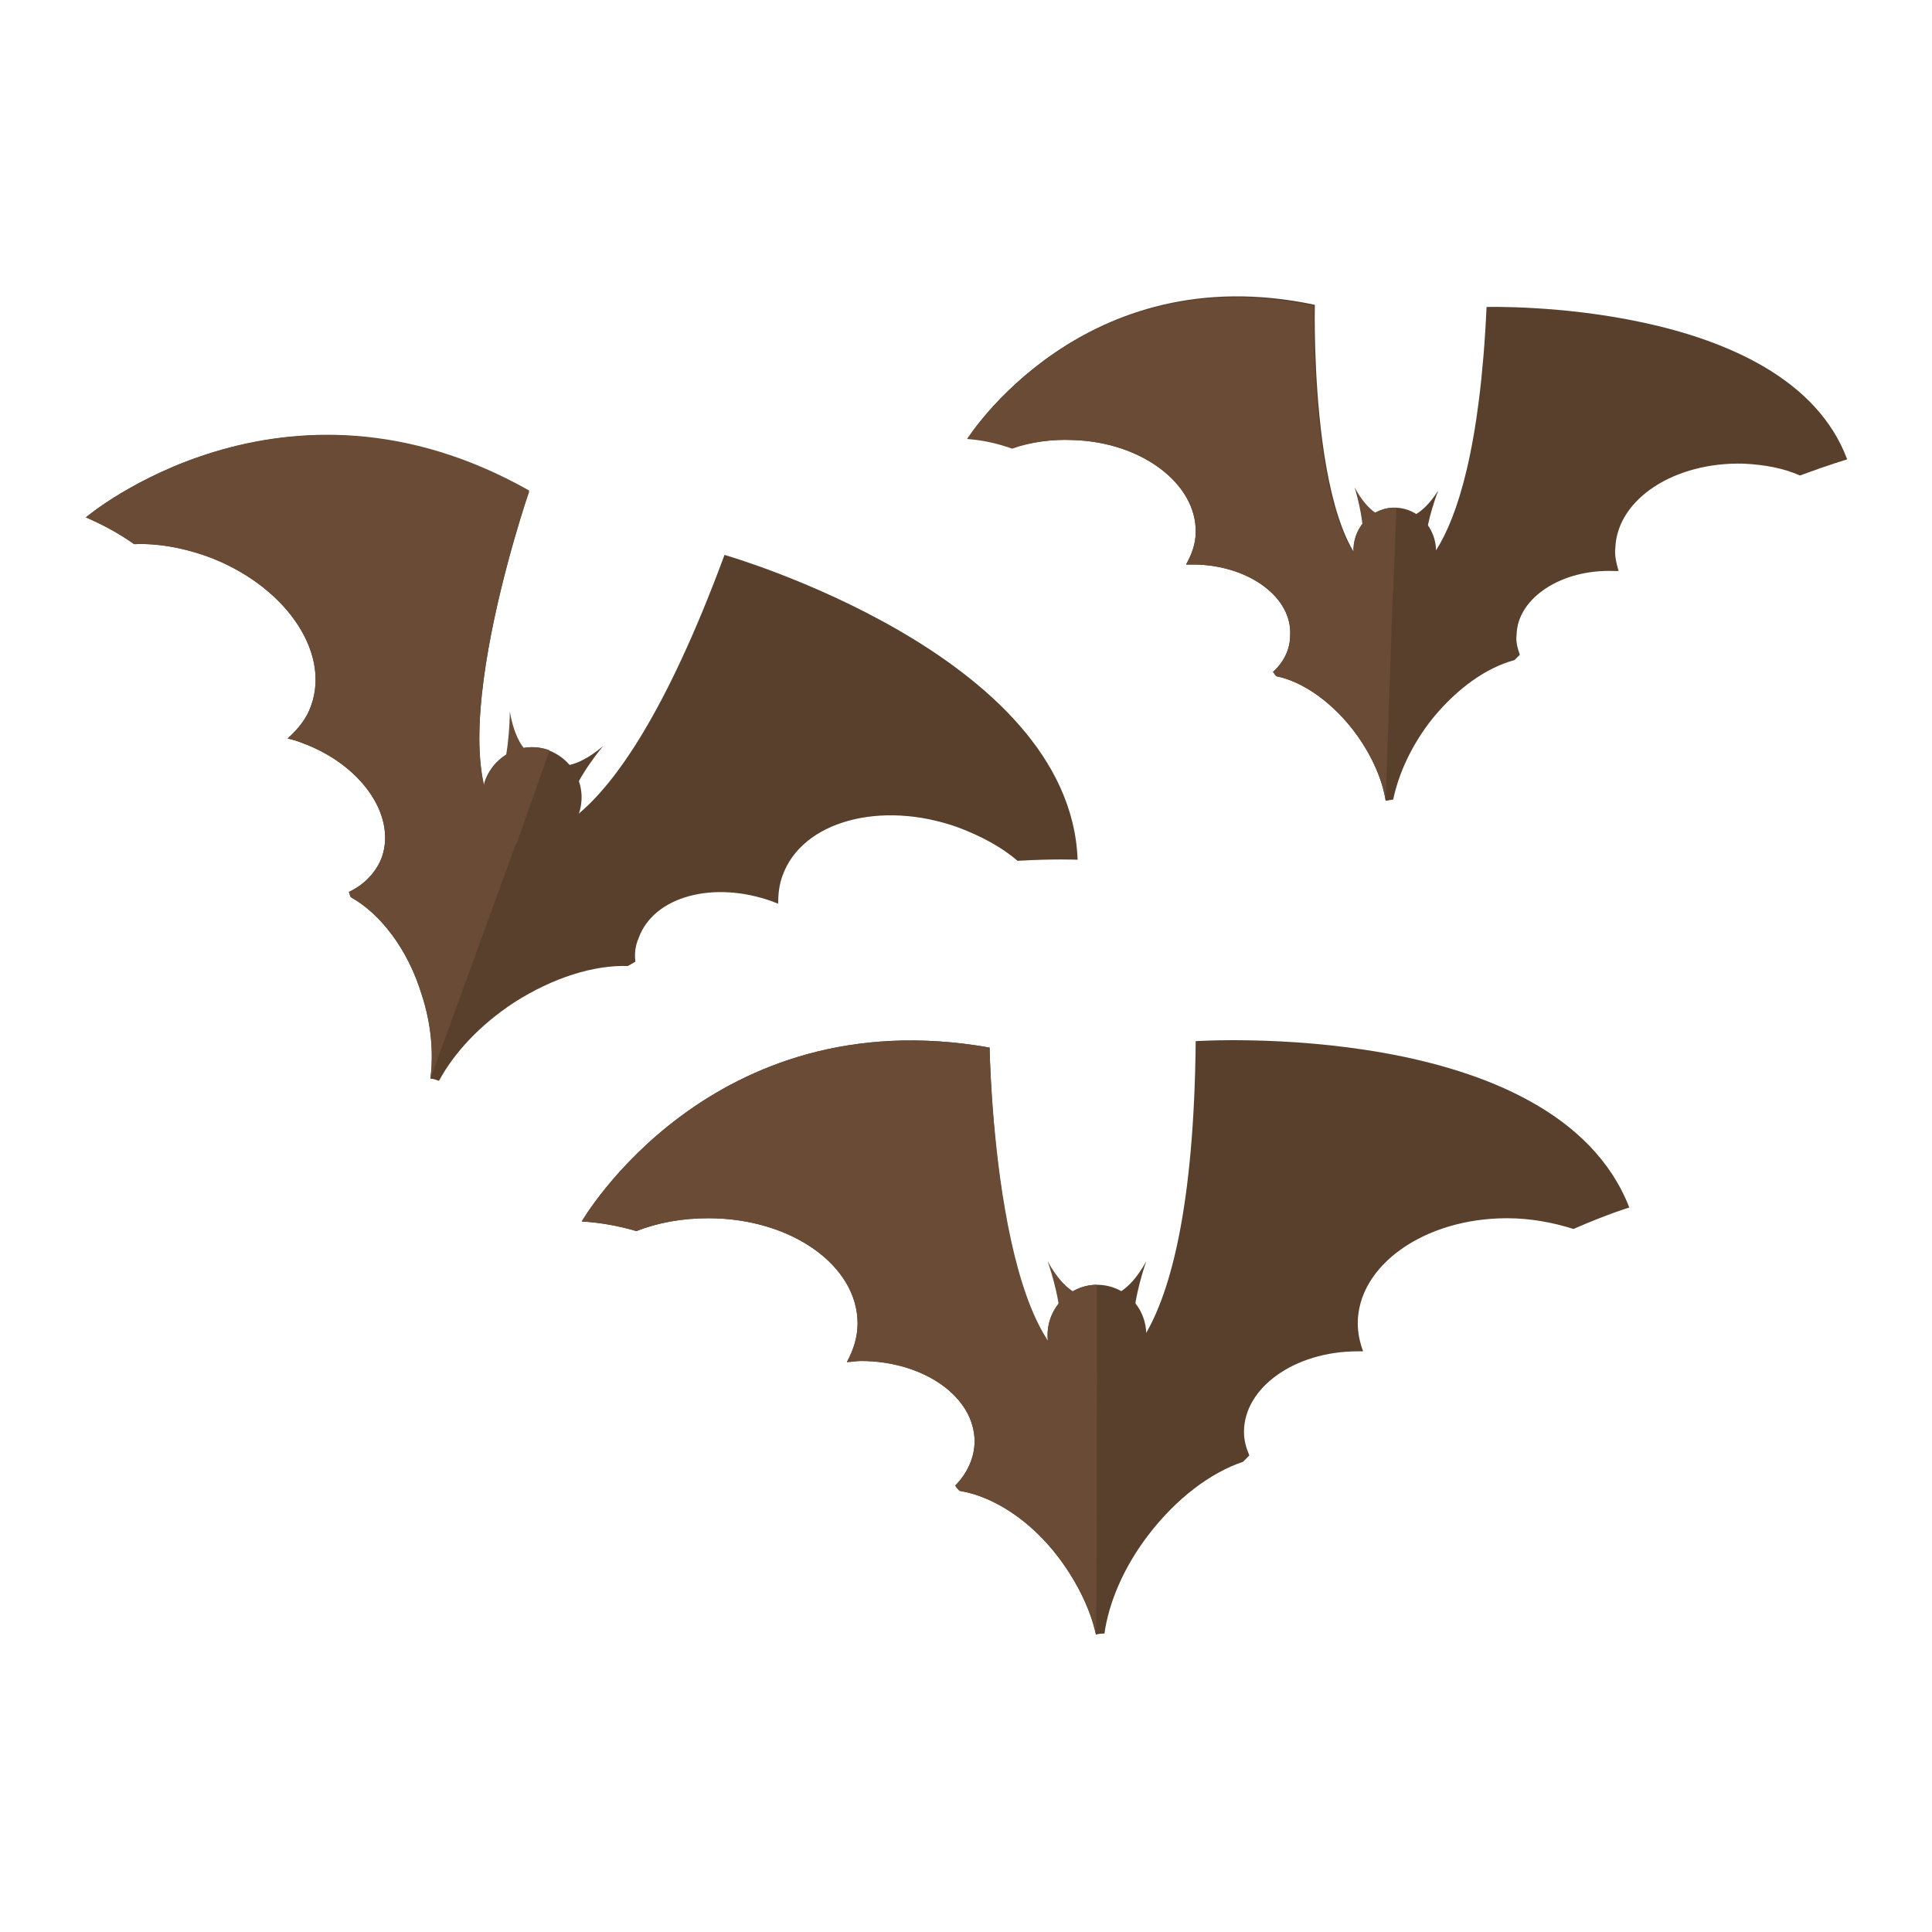
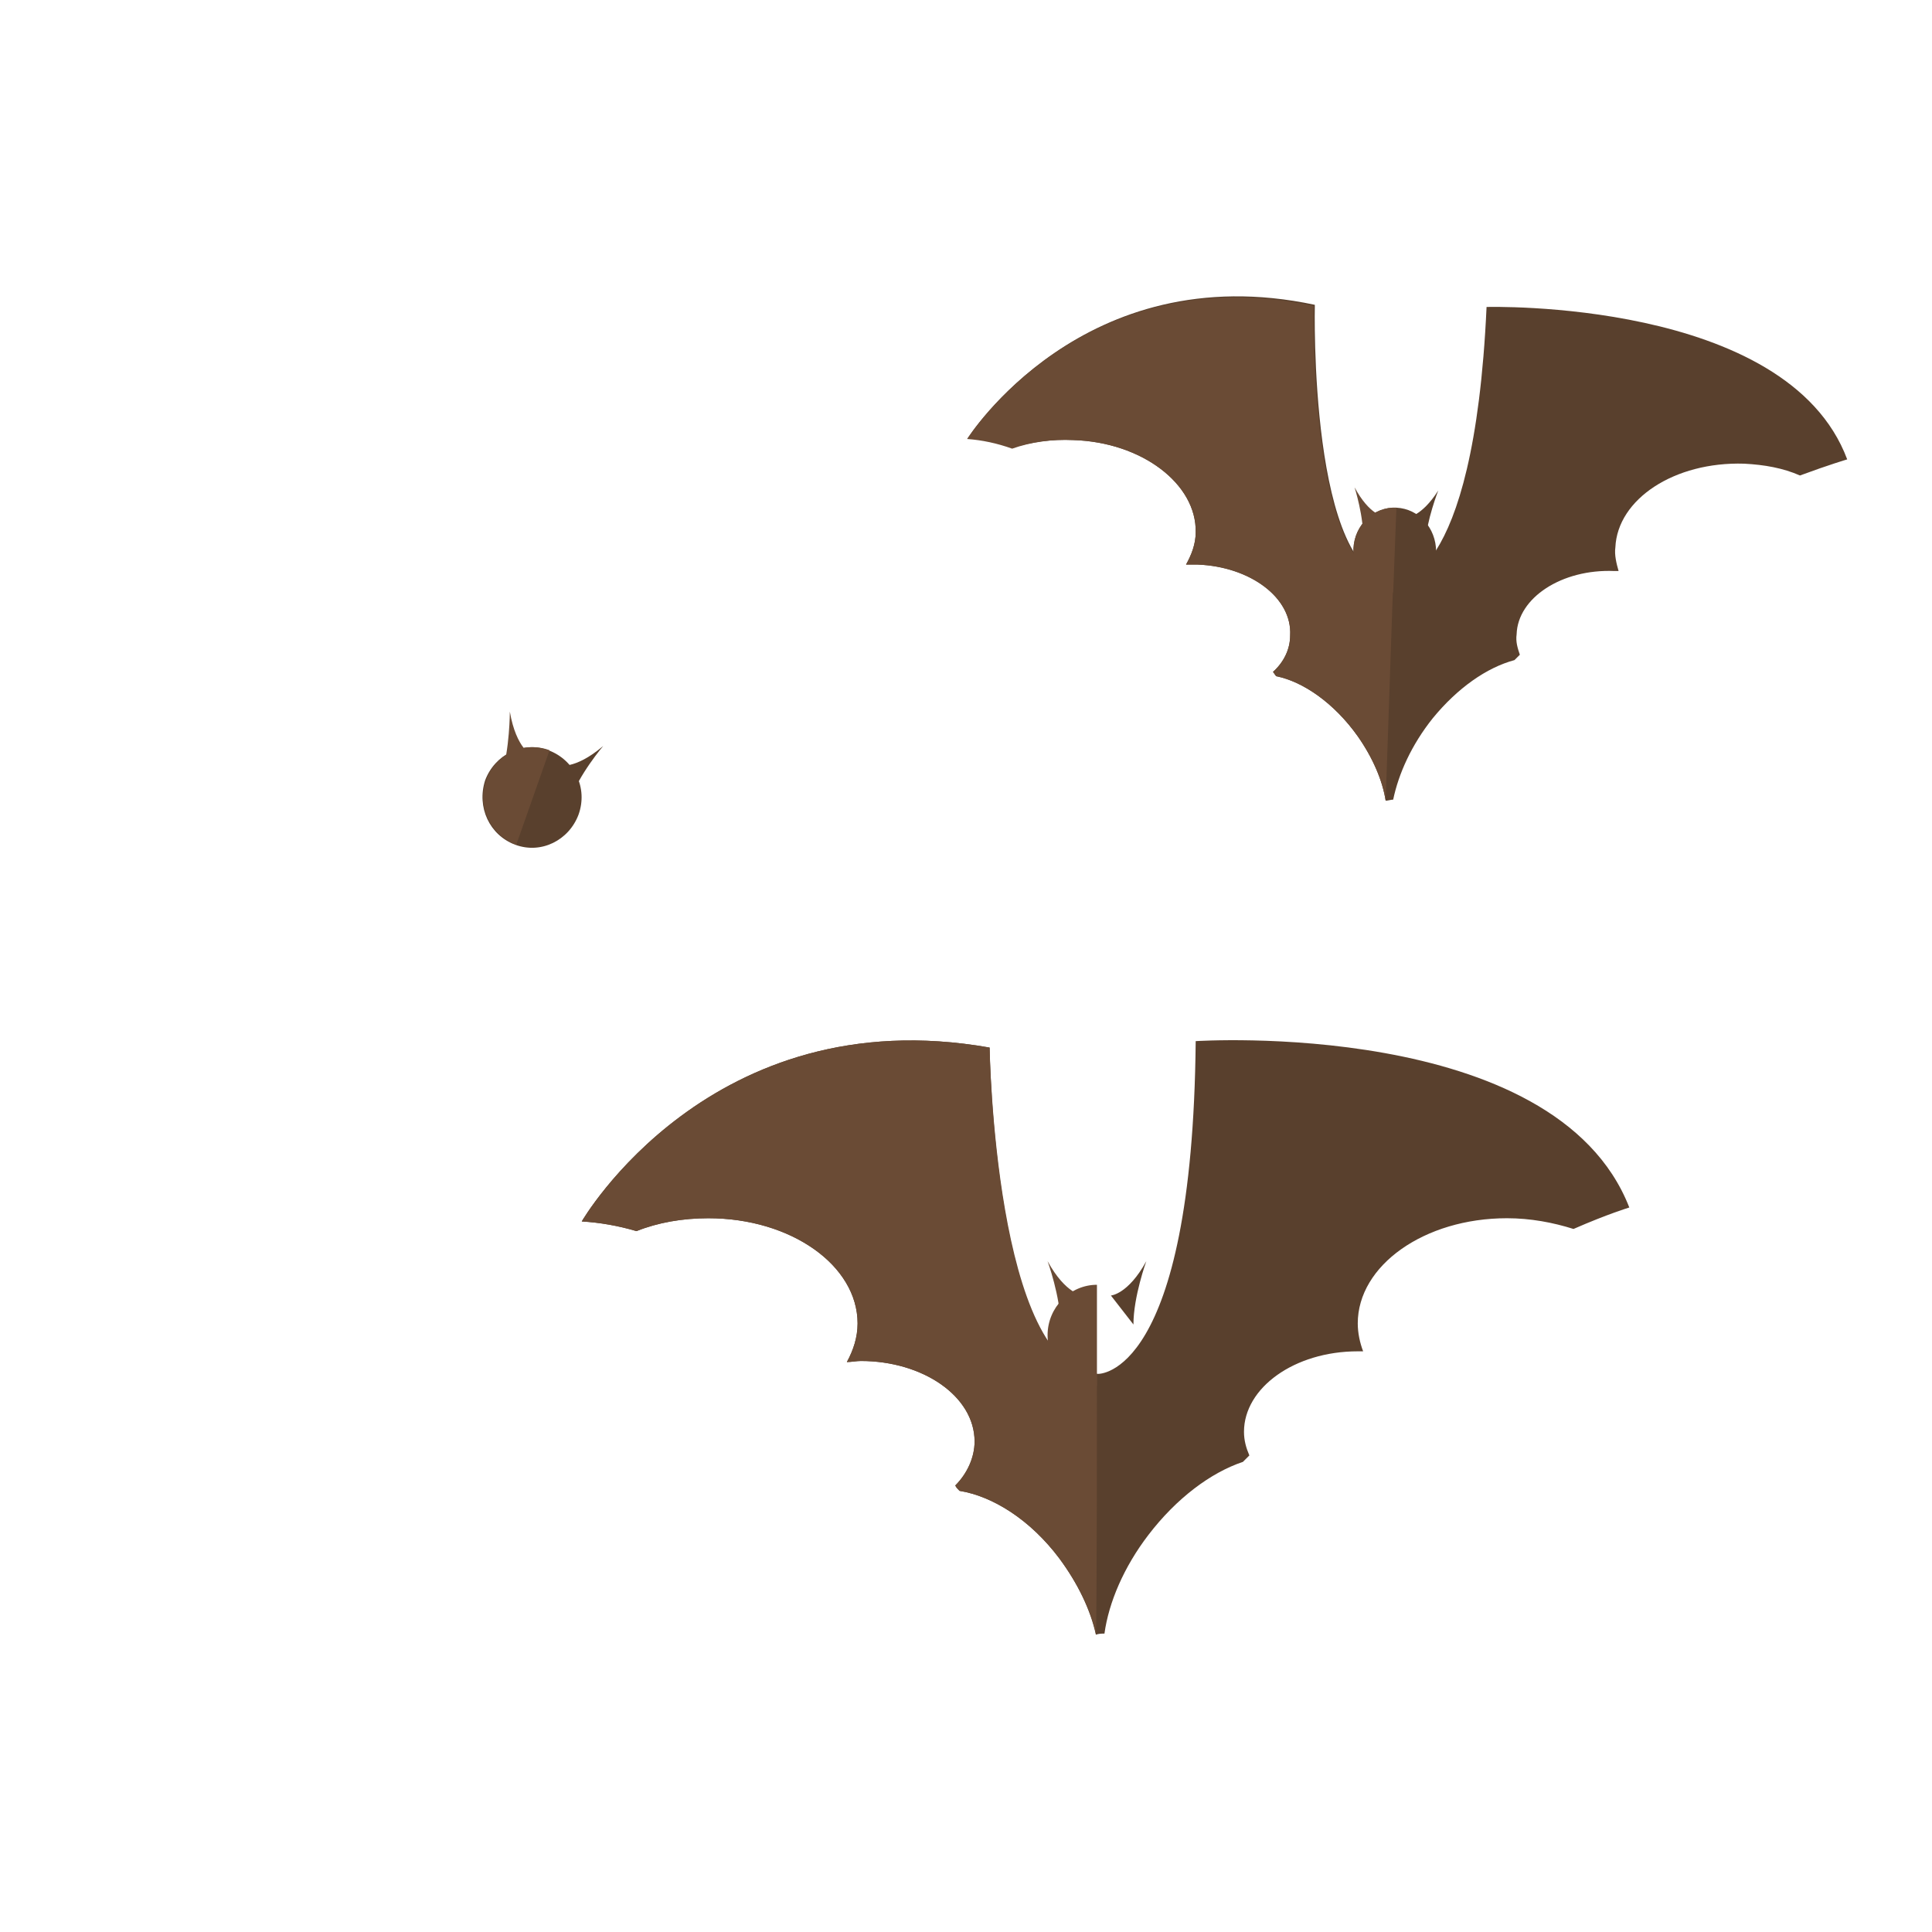
<svg xmlns="http://www.w3.org/2000/svg" version="1.1" id="Layer_1" x="0px" y="0px" viewBox="0 0 180 180" style="enable-background:new 0 0 180 180;" xml:space="preserve">
  <style type="text/css">
	.st0{fill:#59402D;}
	.st1{fill:#6A4B35;}
</style>
  <g>
    <g>
      <path class="st0" d="M111.4,97c-0.3,31.4-9.1,31-9.1,31c-9.7,0-10.1-30.4-10.1-30.4c-26-4.6-38,16.2-38,16.2    c1.7,0.1,3.4,0.4,5.1,0.9c2-0.8,4.3-1.2,6.7-1.2c7.7,0,13.9,4.4,13.9,9.8c0,1.3-0.4,2.5-1,3.6c0.4,0,0.9-0.1,1.3-0.1    c5.8,0,10.6,3.3,10.6,7.5c0,1.5-0.7,3-1.8,4.1c0.1,0.2,0.2,0.3,0.4,0.5c3.1,0.5,6.6,2.7,9.3,6.3c1.7,2.3,2.9,4.8,3.4,7.1    c0.3-0.1,0.5-0.1,0.8-0.1c0.4-2.9,1.8-6.2,4.1-9.2c2.6-3.4,5.8-5.8,8.8-6.8c0.2-0.2,0.4-0.4,0.6-0.6c-0.3-0.7-0.5-1.4-0.5-2.2    c0-4.1,4.7-7.5,10.6-7.5c0.2,0,0.3,0,0.5,0c0,0,0,0,0,0c-0.3-0.8-0.5-1.7-0.5-2.6c0-5.4,6.2-9.8,13.9-9.8c2.2,0,4.3,0.4,6.2,1    c3.2-1.4,5.2-2,5.2-2C144.9,94.8,111.4,97,111.4,97z" />
-       <path class="st0" d="M106.8,124.4c0,2.6-2.1,4.7-4.6,4.7c-2.5,0-4.6-2.1-4.6-4.7c0-2.6,2.1-4.7,4.6-4.7    C104.8,119.7,106.8,121.8,106.8,124.4z" />
      <path class="st0" d="M103.5,120.7c0,0,1.6-0.1,3.3-3.2c0,0-1.2,3.3-1.2,5.9L103.5,120.7z" />
      <path class="st1" d="M100.9,120.7c0,0-1.6-0.1-3.3-3.2c0,0,1.2,3.3,1.2,5.9L100.9,120.7z" />
      <path class="st1" d="M102.2,119.7c-2.5,0-4.6,2.1-4.6,4.7c0,2.6,2.1,4.7,4.6,4.7V119.7z" />
      <path class="st1" d="M102.2,128c-9.5-0.3-10-30.4-10-30.4c-26-4.6-38,16.2-38,16.2c1.7,0.1,3.4,0.4,5.1,0.9c2-0.8,4.3-1.2,6.7-1.2    c7.7,0,13.9,4.4,13.9,9.8c0,1.3-0.4,2.5-1,3.6c0.4,0,0.9-0.1,1.3-0.1c5.8,0,10.6,3.3,10.6,7.5c0,1.5-0.7,3-1.8,4.1    c0.1,0.2,0.2,0.3,0.4,0.5c3.1,0.5,6.6,2.7,9.3,6.3c1.7,2.3,2.9,4.7,3.4,7C102.2,152.3,102.2,128,102.2,128z" />
    </g>
    <g>
-       <path class="st0" d="M67.5,51.7c-10.9,29.5-19,26.1-19,26.1c-9.1-3.3,0.8-32,0.8-32C26.3,32.7,8,48.2,8,48.2    c1.6,0.7,3.1,1.5,4.5,2.5c2.1-0.1,4.4,0.3,6.7,1.1c7.2,2.6,11.6,8.8,9.8,13.9c-0.4,1.2-1.2,2.2-2.2,3.1c0.4,0.1,0.8,0.2,1.3,0.4    c5.5,2,8.8,6.7,7.5,10.6c-0.5,1.4-1.6,2.6-3.1,3.3c0.1,0.2,0.1,0.4,0.2,0.5c2.7,1.5,5.3,4.8,6.6,9.1c0.9,2.8,1.1,5.5,0.8,7.8    c0.3,0,0.5,0.1,0.8,0.2c1.4-2.6,3.8-5.2,7-7.3c3.6-2.3,7.4-3.5,10.6-3.4c0.2-0.1,0.5-0.3,0.7-0.4c-0.1-0.8,0-1.5,0.3-2.2    c1.4-3.9,7-5.4,12.5-3.4c0.2,0.1,0.3,0.1,0.5,0.2c0,0,0,0,0,0c0-0.9,0.1-1.8,0.4-2.6c1.8-5.1,9.2-7.1,16.4-4.5    c2.1,0.8,4,1.8,5.5,3.1c3.5-0.2,5.6-0.1,5.6-0.1C99.7,60.9,67.5,51.7,67.5,51.7z" />
      <path class="st0" d="M53.9,75.9c-0.9,2.4-3.5,3.7-5.9,2.8c-2.4-0.9-3.6-3.5-2.8-6c0.9-2.4,3.5-3.7,5.9-2.8    C53.5,70.8,54.8,73.4,53.9,75.9z" />
      <path class="st0" d="M52,71.3c0,0,1.5,0.5,4.2-1.8c0,0-2.3,2.7-3.1,5.1L52,71.3z" />
      <path class="st1" d="M49.6,70.4c0,0-1.5-0.6-2.1-4.1c0,0,0,3.5-0.8,6L49.6,70.4z" />
      <path class="st1" d="M51.2,69.9c-2.4-0.9-5.1,0.4-5.9,2.8c-0.9,2.4,0.4,5.1,2.8,6L51.2,69.9z" />
-       <path class="st1" d="M48.4,77.7c-8.9-3.5,0.9-32,0.9-32C26.3,32.7,8,48.2,8,48.2c1.6,0.7,3.1,1.5,4.5,2.5c2.1-0.1,4.4,0.3,6.7,1.1    c7.2,2.6,11.6,8.8,9.8,13.9c-0.4,1.2-1.2,2.2-2.2,3.1c0.4,0.1,0.8,0.2,1.3,0.4c5.5,2,8.8,6.7,7.5,10.6c-0.5,1.4-1.6,2.6-3.1,3.3    c0.1,0.2,0.1,0.4,0.2,0.5c2.7,1.5,5.3,4.8,6.6,9.1c0.9,2.7,1.1,5.4,0.8,7.8L48.4,77.7z" />
    </g>
    <g>
      <path class="st0" d="M138.5,28.6c-1.2,26.3-8.5,25.6-8.5,25.6c-8.1-0.3-7.5-25.8-7.5-25.8c-21.6-4.6-32.3,12.4-32.3,12.4    c1.4,0.1,2.8,0.4,4.2,0.9C96,41.2,98,40.9,100,41c6.4,0.2,11.5,4.1,11.4,8.6c0,1.1-0.4,2.1-0.9,3c0.4,0,0.7,0,1.1,0    c4.9,0.2,8.8,3.1,8.6,6.6c0,1.3-0.6,2.5-1.6,3.4c0.1,0.1,0.2,0.3,0.3,0.4c2.5,0.5,5.4,2.5,7.6,5.6c1.4,2,2.3,4.1,2.6,6    c0.2,0,0.5-0.1,0.7-0.1c0.5-2.4,1.7-5.1,3.7-7.6c2.3-2.8,5-4.7,7.6-5.4c0.2-0.2,0.3-0.3,0.5-0.5c-0.2-0.6-0.4-1.2-0.3-1.9    c0.1-3.4,4.2-6.1,9.1-5.9c0.1,0,0.3,0,0.4,0c0,0,0,0,0,0c-0.2-0.7-0.4-1.5-0.3-2.2c0.2-4.5,5.5-8,12-7.8c1.9,0.1,3.6,0.4,5.2,1.1    c2.7-1,4.4-1.5,4.4-1.5C166.5,27.8,138.5,28.6,138.5,28.6z" />
      <path class="st0" d="M133.8,51.4c-0.1,2.2-1.9,3.9-4,3.8c-2.1-0.1-3.8-1.9-3.7-4.1c0.1-2.2,1.9-3.9,4-3.8    C132.2,47.4,133.8,49.2,133.8,51.4z" />
      <path class="st0" d="M131.1,48.2c0,0,1.3,0,2.9-2.5c0,0-1.1,2.8-1.2,4.9L131.1,48.2z" />
      <path class="st1" d="M128.9,48.1c0,0-1.3-0.1-2.7-2.7c0,0,0.9,2.8,0.8,5L128.9,48.1z" />
      <path class="st1" d="M130.1,47.3c-2.1-0.1-3.9,1.6-4,3.8c-0.1,2.2,1.6,4,3.7,4.1L130.1,47.3z" />
      <path class="st1" d="M129.8,54.2c-8-0.6-7.4-25.7-7.4-25.7c-21.6-4.6-32.3,12.4-32.3,12.4c1.4,0.1,2.8,0.4,4.2,0.9    C96,41.2,98,40.9,100,41c6.4,0.2,11.5,4.1,11.4,8.6c0,1.1-0.4,2.1-0.9,3c0.4,0,0.7,0,1.1,0c4.9,0.2,8.8,3.1,8.6,6.6    c0,1.3-0.6,2.5-1.6,3.4c0.1,0.1,0.2,0.3,0.3,0.4c2.5,0.5,5.4,2.5,7.6,5.6c1.4,2,2.3,4.1,2.6,6L129.8,54.2z" />
    </g>
  </g>
</svg>